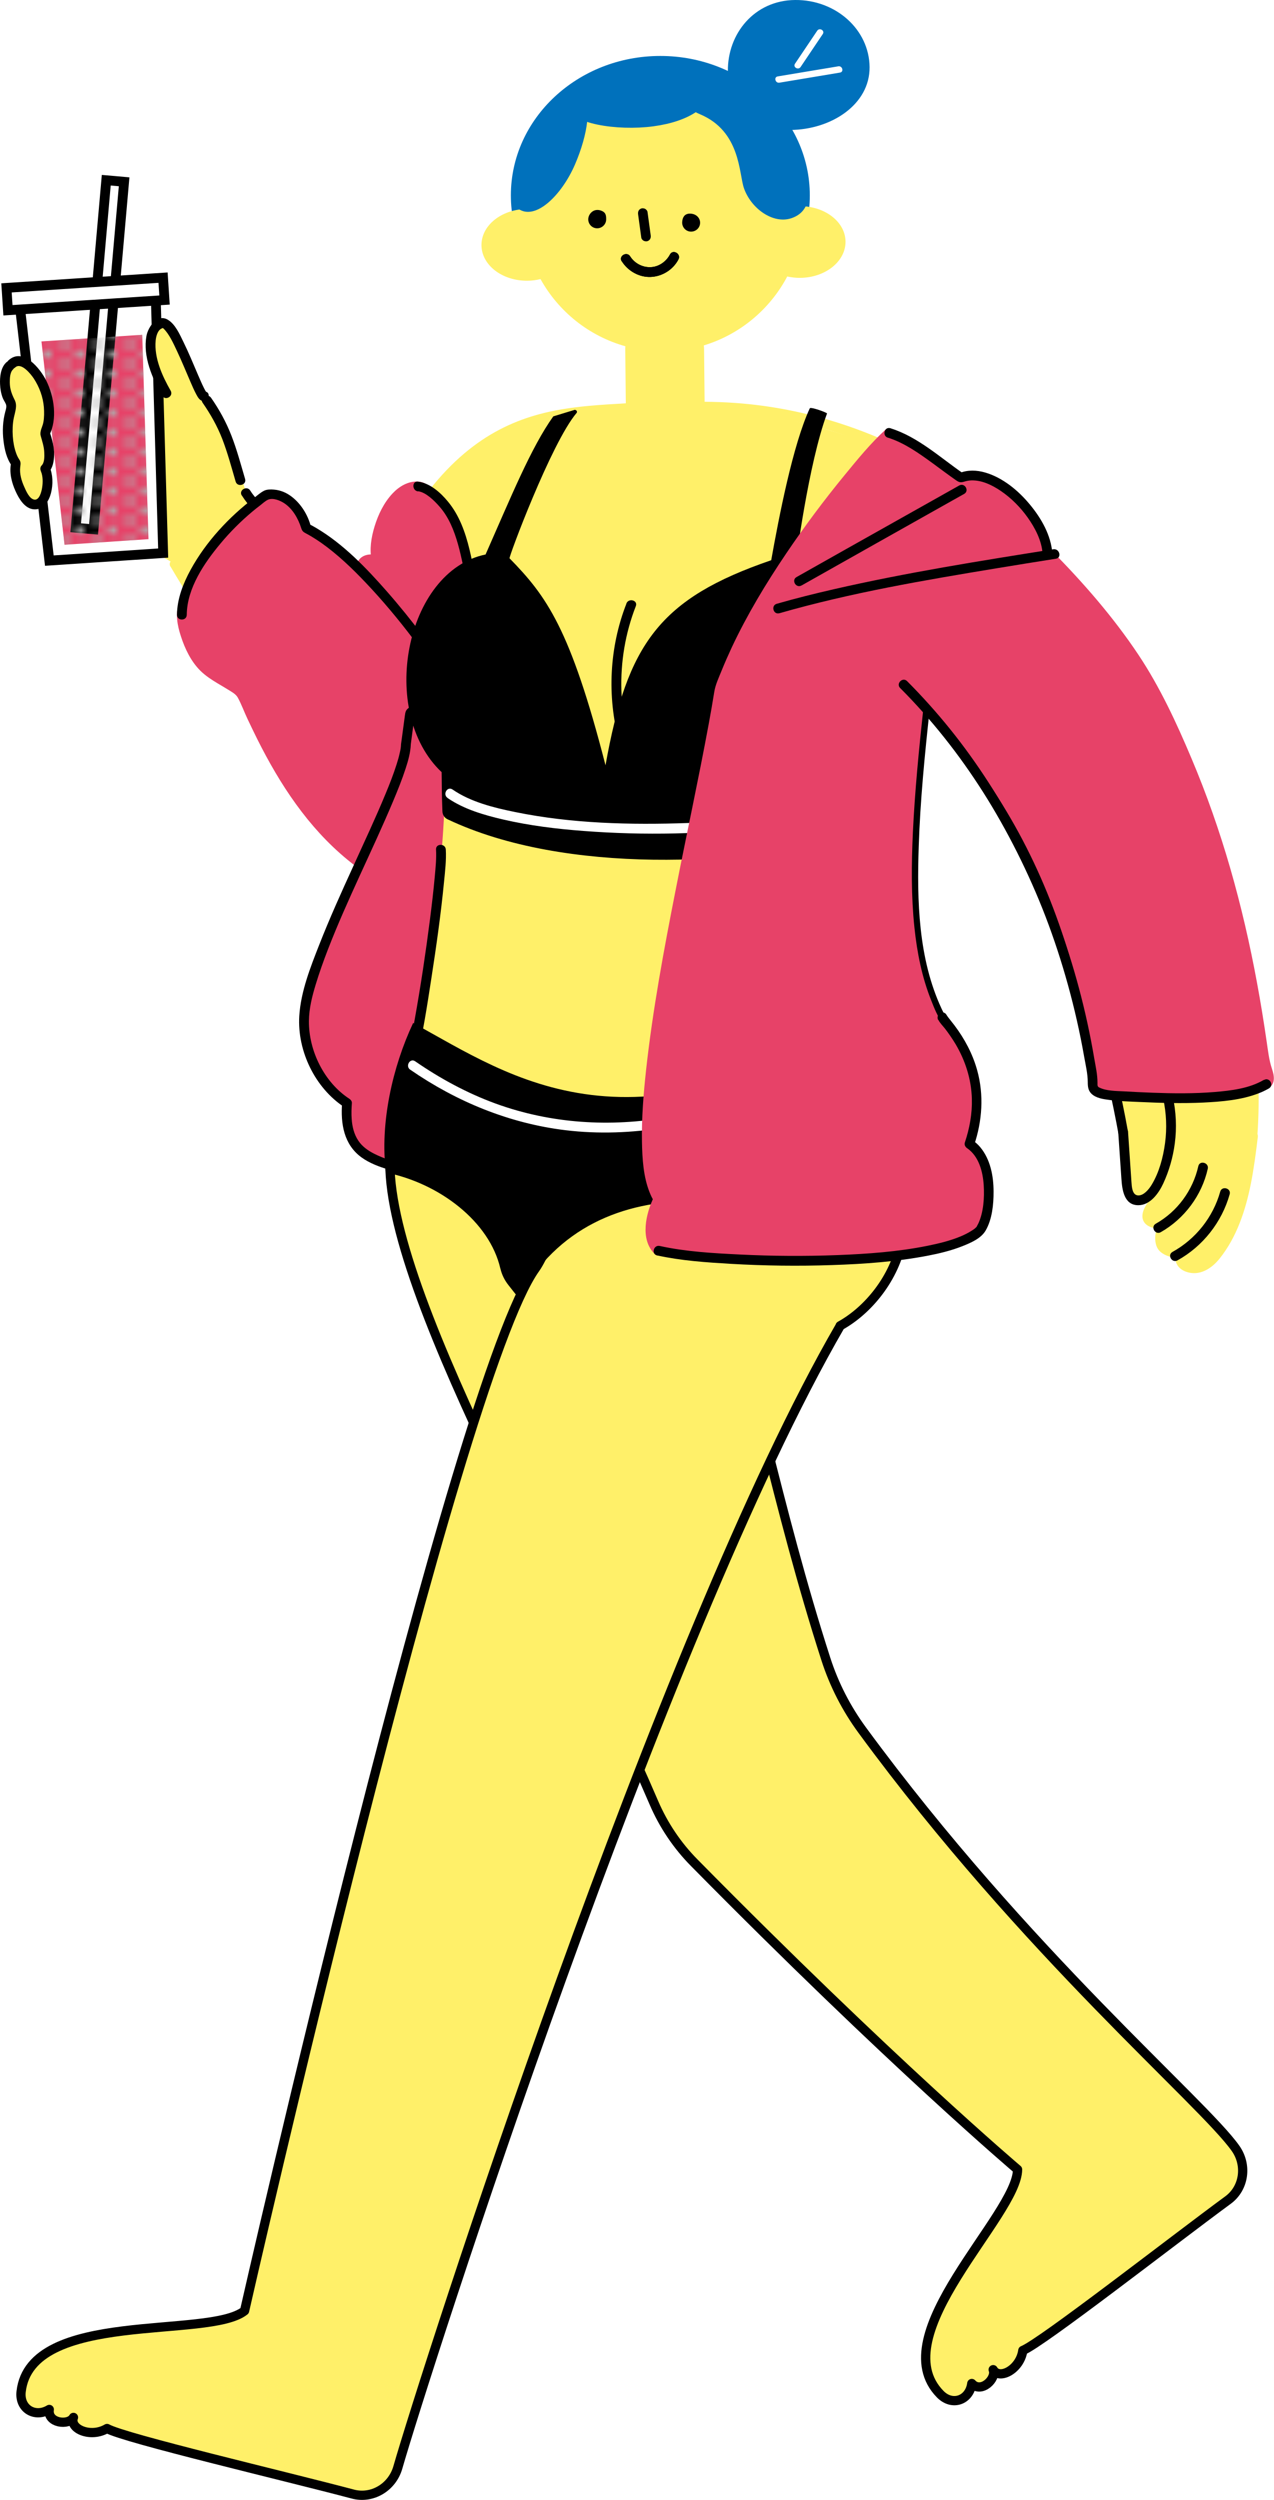
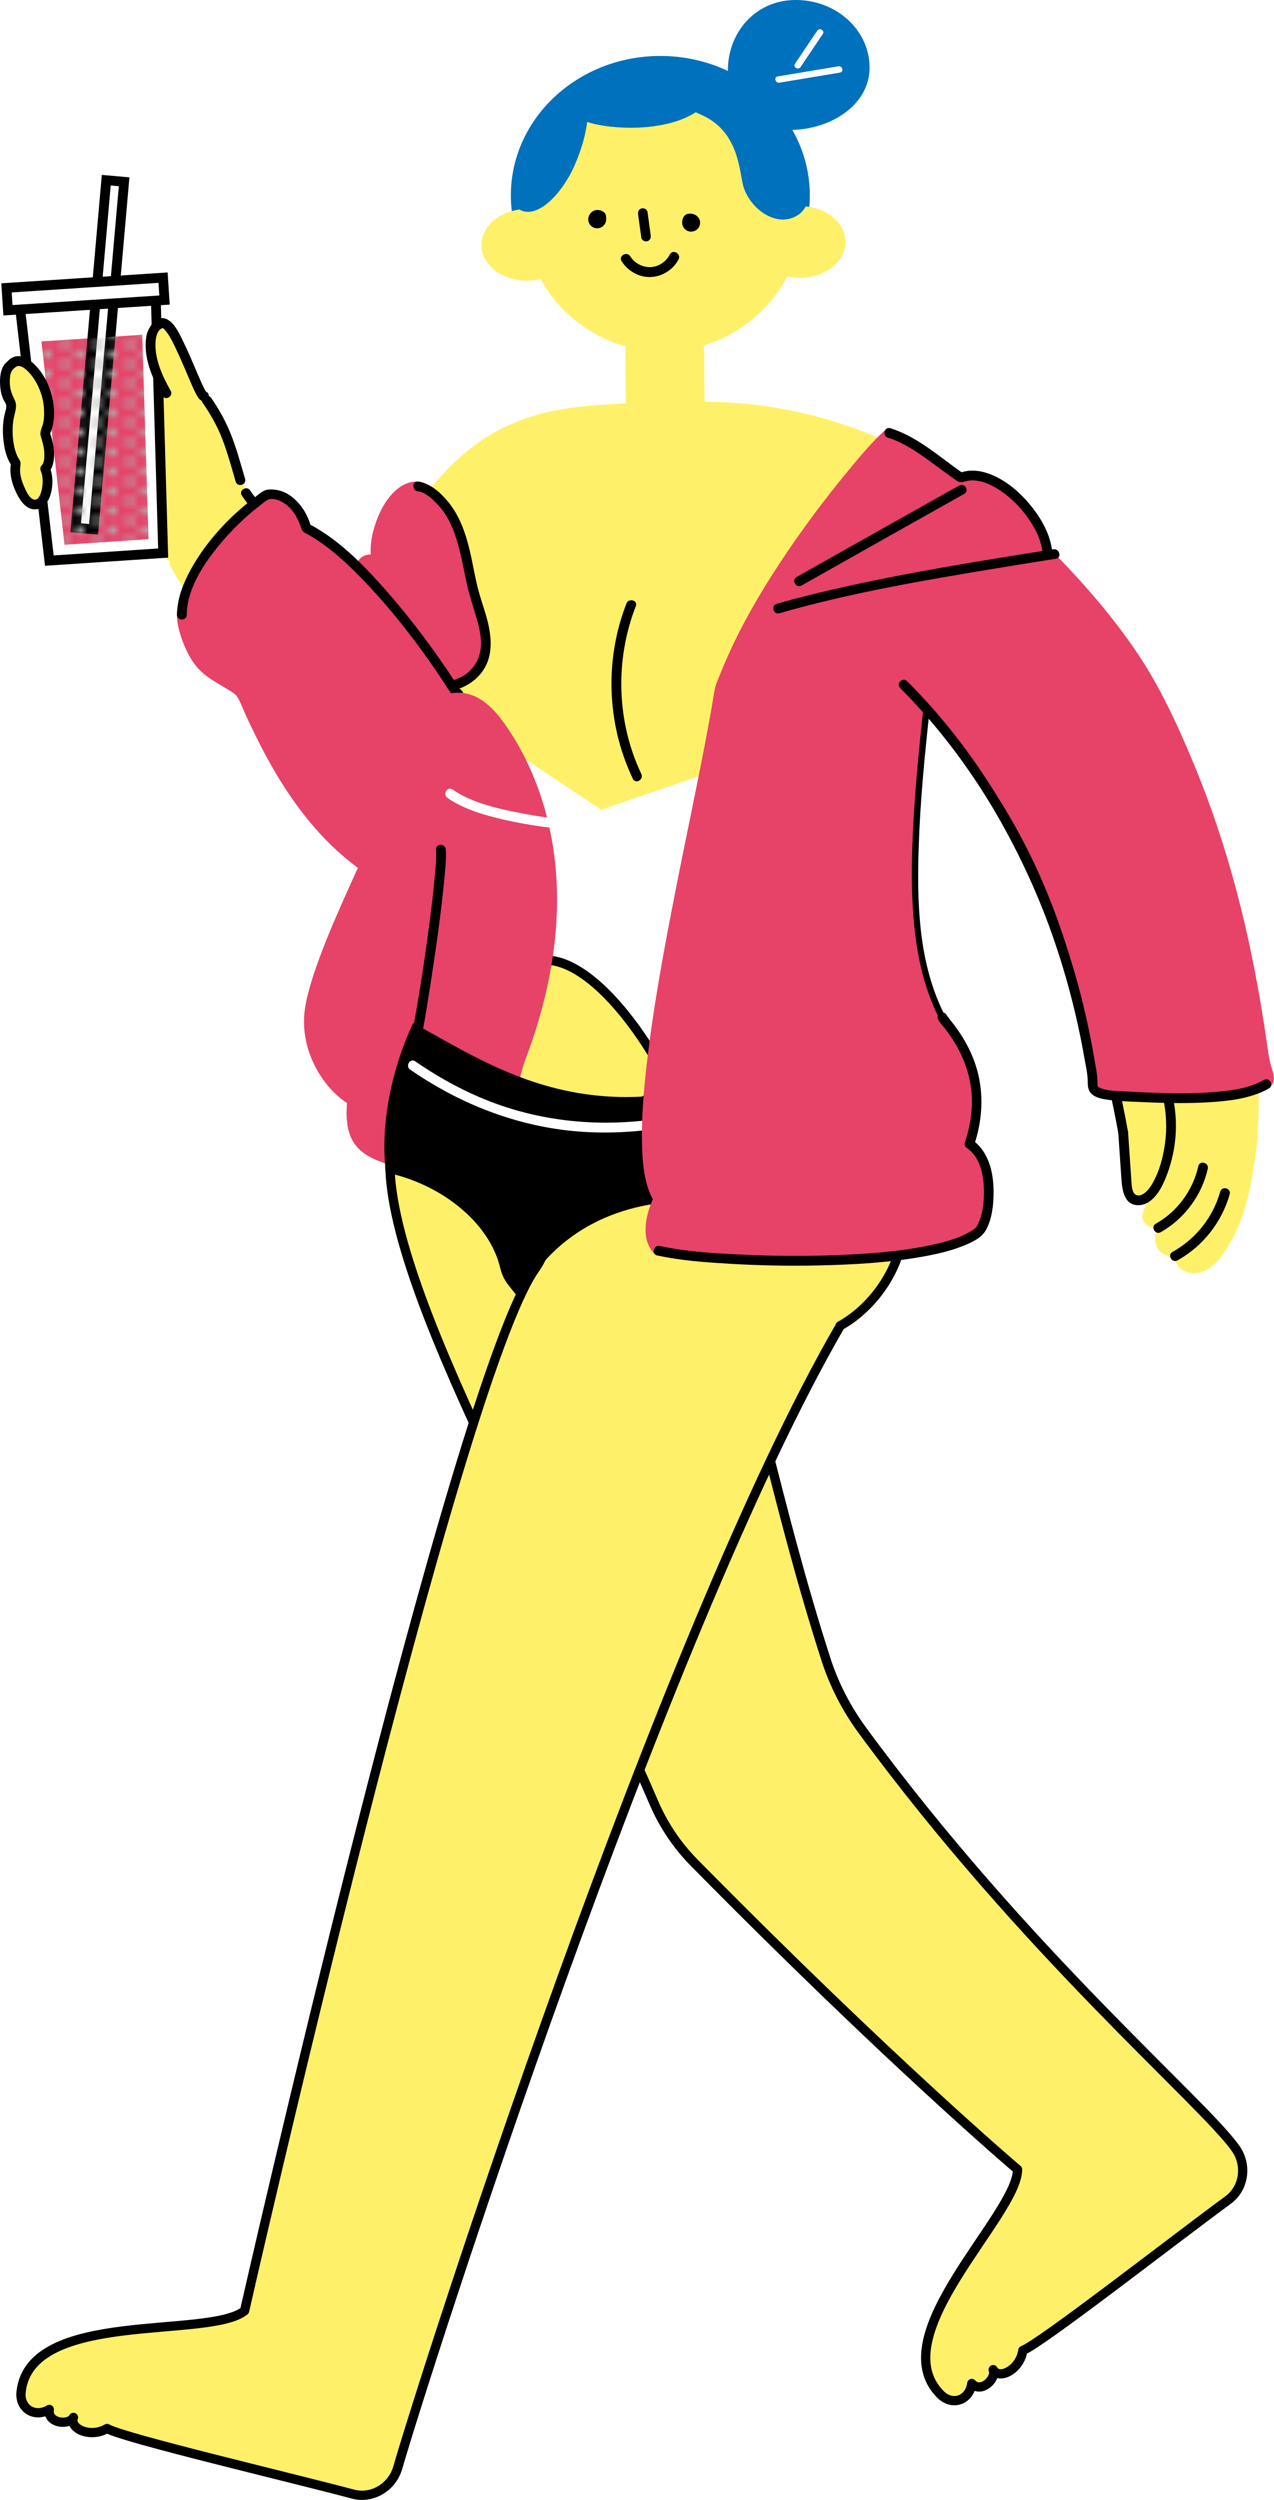
<svg xmlns="http://www.w3.org/2000/svg" id="_レイヤー_2" data-name="レイヤー 2" viewBox="0 0 195.44 383.34">
  <defs>
    <style>
      .cls-1 {
        stroke-linejoin: round;
        stroke-width: 1.42px;
      }

      .cls-1, .cls-2 {
        stroke: #000;
      }

      .cls-1, .cls-3 {
        stroke-linecap: round;
      }

      .cls-1, .cls-4 {
        fill: #fff069;
      }

      .cls-5, .cls-2 {
        fill: #fff;
      }

      .cls-2, .cls-3 {
        stroke-miterlimit: 10;
        stroke-width: 1.5px;
      }

      .cls-3 {
        stroke: #fff069;
      }

      .cls-3, .cls-6 {
        fill: none;
      }

      .cls-7 {
        fill: #0071bc;
      }

      .cls-8 {
        fill: #adadad;
      }

      .cls-9 {
        fill: #e74268;
      }

      .cls-10 {
        fill: url(#_新規パターン_3);
      }
    </style>
    <pattern id="_新規パターン_3" data-name="新規パターン 3" x="0" y="0" width="4.5" height="3" patternTransform="translate(-2300.08 -10.19)" patternUnits="userSpaceOnUse" viewBox="0 0 4.5 3">
      <g>
        <rect class="cls-6" width="4.5" height="3" />
        <circle class="cls-8" cx="4.5" cy="3" r=".75" />
        <circle class="cls-8" cx="0" cy="3" r=".75" />
        <circle class="cls-8" cx="4.5" cy="0" r=".75" />
        <circle class="cls-8" cx="2.25" cy="1.5" r=".75" />
        <circle class="cls-8" cx="0" cy="0" r=".75" />
      </g>
    </pattern>
  </defs>
  <g id="_レイヤー_23" data-name="レイヤー 23">
    <g>
      <path class="cls-1" d="m107,181.81c1.73-8.67-14.14-37.41-24.99-34.35-10.05,2.84-17.91,8.44-21.84,27.06-3.9,18.42,24.59,65.66,40.14,101.93,1.47,3.42,3.57,6.55,6.19,9.2,30.19,30.62,49.6,47.04,49.6,47.04-.02,7.03-20.82,25.39-11.85,34.47,1.86,1.88,4.49.91,4.83-1.65,1.43,1.59,3.84-.74,3.28-2.12.94,1.63,4.14-.04,4.55-2.95,2.84-1.12,22.9-16.76,31.49-23.07,2.46-1.81,2.97-5.33,1.14-7.92-5.02-7.13-32.16-29.92-57.26-64.12-2.43-3.31-4.33-7-5.59-10.92-7.47-23.2-11.25-43.99-19.71-72.61Z" />
      <path class="cls-1" d="m128.88,203.31c8.59-4.73,16.44-19.97.55-30.51-34.75-23.04-42.58,15.11-47.31,21.73-12.16,16.98-44.6,159.83-44.6,159.83-5.49,4.39-32.84-.28-34.28,12.4-.3,2.62,2.11,4.07,4.32,2.73-.34,2.12,2.99,2.52,3.71,1.22-.68,1.75,2.62,3.2,5.15,1.7,2.66,1.51,27.42,7.32,37.72,10.06,2.95.78,6.01-1.03,6.89-4.08,3.99-13.9,40.39-127.66,67.86-175.06Z" />
      <path class="cls-4" d="m103.44,63.6c-9.28-1.56-22.24-2.39-34.13,7.89-3.29,2.84-10.02,14.43-12.84,22.24-6.26-5.41-10.69-9.36-18.72-18.13,0,0-3.86-14.45-8.98-15.56-12.09-2.63-21.69,15.46-21.69,15.46,1.39,2.08,14.46,7.61,19.71,11,7.55,12.85,29.27,43.15,40.62,47.99,5.71,2.44,6.86-24.35,25.85-44.34,3.61-3.8,6.9-8.06,8.77-12.95,1.49-3.87,2.58-10.06,1.4-13.59Z" />
      <path class="cls-4" d="m179.07,115.04c-.47-6.1-13.43-23.06-18.6-28.76-7.14-7.88-16.34-16.23-37.99-21.57-15.04-3.71-45.19-5.3-56.24,11.18-3.09,4.61-10.63,13.75-3.89,28.42l29.88,19.86,41.17-14.09c2.3-1.16,1.79-4.58,5.2-9.49,2.98,2.43,16.41,18.79,19.79,25.56,2.09,4.18,21.62,1,20.68-11.09Z" />
      <g>
        <path class="cls-4" d="m192.57,166.09c-1.56-25.59-6.09-33.56-12.4-48.68-3.93-9.43-7.98-8.95-14.01-6.76h0c-6.03,2.2-11.46,6.96-6.87,17.97,0,0,9.72,24.66,11.61,36.7,1.62,10.32,3.85,20.16,15.65,23.45,3.96,1.1,6.57-13.59,6.02-22.68Z" />
        <rect class="cls-4" x="179.3" y="183.06" width="3.28" height="9.75" rx="1.64" ry="1.64" transform="translate(150.28 -71.14) rotate(37.16)" />
        <rect class="cls-4" x="182" y="181.92" width="6" height="12.76" rx="3" ry="3" transform="translate(108.97 -64.49) rotate(27.75)" />
        <path class="cls-4" d="m179.5,186.96l4.06-5.19c.69-.88.53-2.11-.35-2.76h0c-.88-.65-1.75.32-2.44,1.19l-4.01,4.85c-.69.88-.98,1.68-.1,2.33h0c.88.65,2.15.46,2.83-.42Z" />
        <path class="cls-4" d="m177.65,179.69c.5-2.47.94-10.05.94-10.05.18-3.03-1.49-4.8-3.87-4.73-2.94.09-3.67,1.45-3.4,2.57.83,3.34.74,8.69,1.25,11.47.38,2.06.07,5.2,1.22,5.06s3.32-1.59,3.87-4.32Z" />
      </g>
      <g>
        <path class="cls-4" d="m108.09,63.11c11.32.08,22.42,2.97,32.33,8.43,8.16,4.5,15.38,10.56,21.58,17.5,2.44,2.74,4.73,5.61,6.85,8.61,1.92,2.71,3.58,5.6,5.14,8.52,4.84,9.08,8.75,18.69,11.8,28.52,3.53,11.37,5.96,23.28,5.78,35.23-.02,1.4-.08,2.79-.18,4.18-.07.96,1.43.96,1.5,0,.86-12.02-1.2-24.17-4.44-35.72-2.92-10.41-6.88-20.59-11.75-30.25-1.68-3.32-3.46-6.61-5.51-9.72-1.91-2.91-4.07-5.68-6.31-8.34-5.92-7.02-12.85-13.25-20.68-18.06-9.51-5.85-20.29-9.42-31.43-10.22-1.56-.11-3.12-.17-4.68-.18-.97,0-.97,1.49,0,1.5h0Z" />
        <path d="m136.82,100.39c1.84.93,3.42,2.31,4.88,3.76,1.9,1.89,3.63,3.96,5.24,6.1,3.51,4.64,6.62,9.61,9.39,14.72,2.28,4.2,4.16,8.51,5.72,13.01,1.98,5.71,3.68,11.52,5.24,17.35,1.49,5.55,2.88,11.14,3.96,16.79.11.55.21,1.11.31,1.66.17.95,1.61.55,1.45-.4-.98-5.51-2.3-10.97-3.72-16.38-1.57-6.01-3.29-12-5.27-17.89-1.55-4.6-3.33-9.07-5.58-13.37-2.7-5.16-5.76-10.16-9.18-14.87-1.66-2.28-3.4-4.5-5.32-6.56-1.55-1.67-3.23-3.27-5.14-4.51-.39-.25-.8-.49-1.22-.7-.86-.43-1.62.86-.76,1.3h0Z" />
        <path class="cls-4" d="m191.47,174.31c-.42,3.45-.88,6.91-1.85,10.25-.47,1.63-1.07,3.22-1.87,4.72-.74,1.39-1.68,3.04-3.02,3.95-.67.45-1.61.65-2.38.33-.69-.29-.52-.83-.11-1.3.63-.72-.4-1.77-1.06-1.06-.44.48-2.08-.12-2.31-.56-.41-.75.03-2.24.67-2.74.69-.54-.19-1.58-.91-1.18-.46.25-1.38.34-1.78-.1-.26-.29.14-.83.33-1.17.56-.94,1.8-2.27,1.4-3.46-.31-.91-1.76-.52-1.45.4.03.09.02.05,0,.15-.03.14-.09.26-.16.39-.2.39-.44.75-.67,1.11-.44.68-.97,1.43-1.04,2.26-.19,2.1,2.72,2.5,4.12,1.73l-.91-1.18c-1.22.95-1.69,3.49-.78,4.76.84,1.17,3.48,1.8,4.54.66l-1.06-1.06c-.56.64-1,1.45-.76,2.32.2.75.85,1.25,1.56,1.5,2.03.71,3.89-.48,5.12-2.02,2.64-3.3,3.98-7.39,4.8-11.48.47-2.38.78-4.79,1.07-7.19.12-.96-1.38-.95-1.5,0h0Z" />
        <path d="m183.83,178.83c-.83,3.71-3.21,6.96-6.53,8.83-.84.48-.08,1.77.76,1.3,3.63-2.06,6.31-5.65,7.22-9.73.21-.94-1.24-1.34-1.45-.4h0Z" />
        <path d="m187.19,182.74c-1.1,3.92-3.76,7.27-7.32,9.24-.84.47-.09,1.76.76,1.3,3.89-2.15,6.81-5.86,8.01-10.14.26-.93-1.19-1.33-1.45-.4h0Z" />
        <path d="m171.54,173.58c.16,2.39.33,4.78.49,7.17.11,1.66.39,4.07,2.59,4.07,1.84,0,3.14-1.84,3.83-3.33.9-1.95,1.49-4.01,1.77-6.14.32-2.42.2-4.86-.32-7.25-.21-.94-1.65-.54-1.45.4.48,2.22.58,4.52.28,6.77s-.92,4.56-2.08,6.45c-.4.65-1.18,1.62-2.03,1.6-.96-.02-1-1.4-1.05-2.09-.18-2.55-.35-5.11-.52-7.66-.07-.96-1.57-.97-1.5,0h0Z" />
      </g>
      <g>
        <path class="cls-4" d="m26.15,86.87c1.15,1.96,2.35,3.89,3.55,5.81,2.87,4.57,5.83,9.08,8.92,13.5,3.68,5.28,7.53,10.47,11.72,15.37,3.53,4.13,7.33,8.29,11.88,11.32,2.8,1.87,6.8,3.73,9.97,1.62.36-.24.7-.52,1-.82.69-.68-.37-1.74-1.06-1.06-.36.36-.43.41-.8.65-.14.09-.28.17-.43.25-.08.04-.16.08-.25.12.19-.08-.1.04-.15.05-.77.25-1.14.3-2,.24-.09,0-.17-.02-.26-.02-.17-.02.08.02-.12-.02-.21-.04-.42-.08-.63-.13-.41-.1-.81-.23-1.21-.38-.73-.28-1.65-.75-2.45-1.24-4.41-2.68-8.09-6.66-11.48-10.53-4.13-4.72-7.9-9.74-11.52-14.86-3.16-4.47-6.19-9.04-9.12-13.67-1.43-2.26-2.77-4.59-4.21-6.85-.02-.03-.04-.06-.06-.09-.49-.83-1.79-.08-1.3.76h0Z" />
        <path class="cls-3" d="m98.58,62.44c-14.39,1.01-29.2-.48-42.1,31.29" />
        <path d="m37.1,75.98c1.03,1.64,2.51,3.06,3.86,4.43,2.22,2.26,4.52,4.44,6.83,6.6,5.24,4.89,10.58,9.68,15.91,14.46,2.03,1.82,4.06,3.63,6.06,5.48.71.66,1.77-.4,1.06-1.06-4.18-3.88-8.47-7.63-12.7-11.45-5.15-4.65-10.32-9.31-15.24-14.22-.97-.97-1.94-1.95-2.86-2.97-.67-.74-1.17-1.29-1.63-2.02-.51-.82-1.81-.06-1.3.76h0Z" />
      </g>
      <g>
        <path class="cls-9" d="m55.15,89.04c.27-1.99-.08-3.62,2.61-3.23-.87-3.63,2.25-11.81,6.66-11.18,2.73.39.89,7.77.89,7.77l-10.16,6.64Z" />
        <path class="cls-9" d="m55.9,89.04c.09-.68.03-1.48.3-2.12.24-.58,1.04-.43,1.57-.36s.82-.53.72-.95c-.34-1.51.02-3.18.47-4.62.51-1.61,1.3-3.23,2.5-4.43.5-.5,1.1-.93,1.79-1.12.3-.08.62-.12.94-.08.27.03.32.04.48.2.28.29.41.91.46,1.41.07.72.04,1.45-.03,2.17-.09,1.03-.27,2.06-.52,3.06l.34-.45c-2.96,1.93-5.92,3.87-8.87,5.8l-1.29.84c-.8.53-.05,1.82.76,1.29,1.66-1.08,3.32-2.17,4.98-3.25l3.52-2.3c.55-.36,1.15-.68,1.66-1.09.6-.47.62-1.67.72-2.36.22-1.42.38-2.87.15-4.3-.21-1.33-.94-2.43-2.37-2.53-1.54-.11-2.95.74-3.97,1.83-1.32,1.41-2.19,3.22-2.75,5.05-.51,1.67-.82,3.55-.43,5.28l.72-.95c-1.06-.14-2.24-.02-2.82,1.01-.49.87-.42,2-.54,2.97s1.38.95,1.5,0Z" />
      </g>
      <g>
        <path class="cls-9" d="m64.12,74.58c1.45.15,4.18,2.22,5.64,5.33,1.59,3.4,1.96,6.89,2.83,10.53s3.85,9.29-.02,13c-.66.64-1.47,1.11-2.34,1.43-5.23,1.89-10.72-1.54-13.03-6.27-1.76-3.59-2.53-6.01-2.06-9.56" />
        <path d="m64.12,75.33c1.2.15,2.49,1.43,3.28,2.33,1.45,1.64,2.26,3.69,2.85,5.77.62,2.18.98,4.43,1.49,6.64.38,1.66.96,3.25,1.42,4.89s.84,3.35.5,5.01c-.39,1.94-1.77,3.49-3.62,4.17-3.52,1.29-7.31-.11-9.86-2.67-1.61-1.61-2.64-3.67-3.45-5.77s-1.12-4.34-.82-6.65c.12-.95-1.38-.95-1.5,0-.29,2.28-.05,4.51.73,6.67s1.74,4.21,3.18,5.94c2.61,3.14,6.75,5.12,10.86,4.3,2.13-.43,4.1-1.65,5.19-3.57.99-1.74,1.04-3.75.73-5.68s-.99-3.68-1.52-5.5c-.67-2.28-1-4.65-1.56-6.96-.64-2.63-1.56-5.23-3.31-7.34-1.13-1.37-2.74-2.82-4.58-3.05-.95-.12-.95,1.38,0,1.5h0Z" />
      </g>
      <g>
        <path class="cls-9" d="m65.38,138.35c-14.91-6.83-21.31-15.96-28.41-32.12-2.37-1.86-4.33-2.39-5.99-4.19-2.02-2.21-3.81-7.28-2.77-9.28" />
        <path class="cls-9" d="m65.76,137.7c-3.62-1.67-7.12-3.63-10.3-6.06-2.86-2.19-5.42-4.76-7.66-7.58-2.35-2.98-4.32-6.25-6.09-9.6-1.01-1.92-1.95-3.87-2.86-5.84-.23-.5-.46-1-.68-1.5-.24-.54-.42-1.19-.87-1.57-.96-.8-2.07-1.41-3.14-2.04s-2.01-1.25-2.79-2.16c-.67-.77-1.17-1.71-1.59-2.63-.46-1.02-.82-2.1-1.01-3.2-.13-.74-.25-1.68.09-2.38.42-.86-.87-1.63-1.29-.76-.78,1.6-.34,3.61.19,5.22.61,1.89,1.54,3.83,2.97,5.25.79.78,1.73,1.39,2.68,1.96.51.3,1.02.6,1.52.91.54.34,1.24.69,1.55,1.26.57,1.04.98,2.2,1.49,3.27s.98,2.06,1.49,3.08c3.47,6.94,7.77,13.51,13.81,18.48,3.56,2.93,7.55,5.27,11.74,7.19.87.4,1.63-.89.76-1.29h0Z" />
      </g>
      <g>
        <path class="cls-9" d="m27.9,94.26c0-6.2,7.1-14.46,13-18.38,3.43-.68,5.63,3.16,6.08,5.1,11.92,5.88,31.82,35.75,32.85,46.89.74,8-6.81,13.98-14.46,10.48" />
        <path d="m28.65,94.26c.04-4.06,2.7-7.95,5.2-10.94,1.46-1.75,3.08-3.37,4.82-4.83.4-.34.82-.67,1.24-.99.37-.28.8-.7,1.23-.88.75-.31,1.79.12,2.42.52,1.33.86,2.18,2.37,2.65,3.85.13.42.3.59.69.79.27.14.54.29.81.45.54.32,1.07.67,1.59,1.03,2.49,1.76,4.72,3.9,6.81,6.1,5.17,5.45,9.67,11.56,13.67,17.91,1.93,3.06,3.74,6.2,5.36,9.44,1.29,2.6,2.49,5.27,3.3,8.06s1.08,5.93-.38,8.77c-1.76,3.42-5.42,5.47-9.26,5.02-1.04-.12-2.08-.43-3.04-.86-.87-.39-1.64.9-.76,1.29,2.94,1.32,6.21,1.52,9.19.21,2.76-1.22,4.87-3.65,5.84-6.49,1.54-4.5-.2-9.18-1.99-13.31-2.18-5.04-4.97-9.83-7.96-14.43-3.26-5.01-6.83-9.84-10.78-14.33-3.15-3.58-6.62-7.2-10.75-9.65-.39-.23-.78-.45-1.19-.65l.34.45c-.42-1.73-1.47-3.46-2.87-4.56-.82-.65-1.77-1.07-2.82-1.15-.47-.04-1.07-.04-1.49.17-.53.26-1.04.72-1.51,1.08-3.89,2.96-7.4,6.73-9.76,11.03-1.16,2.12-2.08,4.48-2.1,6.92,0,.97,1.49.97,1.5,0h0Z" />
      </g>
      <g>
        <path class="cls-9" d="m62.27,114.12c-.22,6.4-13.32,28.72-15.4,40-1.24,6.71,2.69,12.68,6.36,15.03-.49,6.05,1.85,8.01,6.4,9.43,6.73,2.1,11.67-.4,16.69-5.36,3.23-3.19,2.75-6.71,4.35-10.95,3.14-8.3,5.03-17.14,4.76-26.01s-2.79-17.76-7.86-25.04c-1.55-2.22-3.55-4.43-6.22-4.9-3.01-.54-5.9,1.27-8.43,2.99l-.64,4.81Z" />
-         <path d="m61.52,114.12c-.02.51-.06.75-.19,1.31-.13.61-.3,1.2-.49,1.79-.48,1.51-1.06,3-1.67,4.46-1.56,3.78-3.31,7.49-5,11.21-1.81,3.96-3.6,7.92-5.19,11.97-1.36,3.47-2.84,7.2-3.07,10.96-.32,5.34,2.42,11.04,6.94,13.98l-.37-.65c-.24,3.16.26,6.36,2.97,8.33,1.24.9,2.73,1.45,4.18,1.88,1.91.57,3.93.85,5.92.64,3.91-.4,7.25-2.54,10.11-5.13,1.58-1.44,2.89-2.95,3.66-4.96.71-1.84.97-3.81,1.5-5.7.65-2.33,1.62-4.56,2.33-6.88s1.35-4.85,1.84-7.31c.96-4.91,1.41-9.95,1.14-14.95-.25-4.64-1.1-9.27-2.61-13.67s-3.53-8.45-6.36-11.97c-1.3-1.62-2.93-3.09-4.96-3.68-2.18-.64-4.43-.06-6.41.93-1.07.53-2.09,1.18-3.07,1.86-.49.34-.54.68-.61,1.21l-.47,3.5-.12.87c-.05.4.38.75.75.75.45,0,.7-.35.75-.75.21-1.6.43-3.21.64-4.81l-.37.65c1.6-1.08,3.27-2.2,5.15-2.72s3.64-.2,5.21.88c1.46,1.01,2.58,2.48,3.57,3.93,1.09,1.61,2.06,3.3,2.91,5.05,3.5,7.2,4.86,15.32,4.52,23.28-.18,4.29-.85,8.54-1.88,12.7-.51,2.06-1.11,4.1-1.79,6.11-.63,1.86-1.38,3.66-1.85,5.57-.39,1.56-.66,3.17-1.23,4.68-.64,1.7-1.77,2.97-3.09,4.18-2.4,2.22-5.18,4.16-8.45,4.78-2.96.56-6.23-.11-8.91-1.45-.96-.48-1.87-1.11-2.47-2.01-.67-.99-.95-2.17-1.03-3.35-.06-.81-.03-1.62.03-2.43.02-.27-.16-.51-.37-.65-3.88-2.52-6.26-7.38-6.22-11.95.02-1.91.49-3.77,1.04-5.58s1.18-3.58,1.86-5.34c3-7.74,6.8-15.13,10.02-22.78.69-1.65,1.37-3.32,1.92-5.02.39-1.19.74-2.44.79-3.69.04-.96-1.46-.96-1.5,0Z" />
      </g>
      <polygon class="cls-2" points="7.57 85.97 2.91 45.8 23.86 44.41 25.03 84.81 7.57 85.97" />
      <polygon class="cls-9" points="9.9 83.54 6.36 52.36 21.82 51.34 22.78 82.68 9.9 83.54" />
      <rect class="cls-2" x="13.95" y="27.65" width="2.75" height="53.5" transform="translate(4.83 -1.13) rotate(5.03)" />
      <polygon class="cls-10" points="9.9 83.54 6.36 52.36 21.82 51.34 22.78 82.68 9.9 83.54" />
      <rect class="cls-2" x="1.08" y="43.36" width="24.07" height="3.44" transform="translate(-2.91 .95) rotate(-3.74)" />
      <g>
        <g>
          <path class="cls-4" d="m31.27,60.79c-.85-.07-4.47-11.73-6.44-11.21-2.4.64-2.45,5.33.69,10.74" />
          <path d="m31.47,60.06s.29.16.19.1c-.08-.05-.02-.02.03.05-.03-.04-.06-.08-.08-.12-.12-.2-.24-.41-.34-.62-.32-.64-.6-1.31-.89-1.97-.73-1.7-1.43-3.41-2.24-5.06-.57-1.16-1.26-2.77-2.45-3.44-1.59-.89-2.98,1.18-3.22,2.5-.58,3.14.88,6.52,2.41,9.18.48.84,1.78.08,1.3-.76-1.29-2.26-2.55-5.02-2.3-7.7.06-.63.28-1.4.72-1.73.13-.1.27-.14.36-.19.22-.12-.09-.02.07-.01-.09,0-.17-.05-.07,0,.04.02.08.05.12.08-.16-.11-.02-.01.01.02.87.84,1.51,2.27,2.08,3.48.72,1.53,1.36,3.1,2.03,4.65.28.65.56,1.3.89,1.92.2.38.51.97.99,1.05.94.15,1.35-1.29.4-1.45h0Z" />
        </g>
        <g>
          <path class="cls-4" d="m31.73,61.39c2.89,4.13,3.56,6.89,5.14,12.27" />
          <path d="m31.08,61.76c1.21,1.74,2.25,3.58,3.02,5.56.82,2.13,1.41,4.34,2.05,6.53.27.92,1.72.53,1.45-.4-.66-2.24-1.26-4.5-2.11-6.68-.8-2.05-1.85-3.96-3.11-5.77-.55-.79-1.85-.04-1.3.76h0Z" />
        </g>
      </g>
      <g>
        <path class="cls-4" d="m1.46,56.14c-.83.72-1.09,3.73.11,5.5.16.23.15.55.14.85,0,.29-.09.55-.16.8-.73,2.54-.3,6.2.91,7.76-.31,1.2.05,2.67.49,3.69.5,1.16,1.13,2.14,1.85,2.5.73.36,1.57.02,2.08-1.12.51-1.14.58-3.1.06-4.22.47-.41.68-1.61.61-2.65s-.36-1.96-.64-2.83c.67-1.23.76-3.42.42-5.13-.34-1.71-1.04-3.01-1.78-4.05-.82-1.16-2.65-2.56-3.74-1.42" />
        <path d="m.93,55.61c-.83.79-.97,2.22-.92,3.3.03.72.15,1.45.41,2.12.13.34.38.66.5.99s0,.73-.1,1.07c-.4,1.47-.47,3.03-.28,4.53.16,1.31.47,2.72,1.27,3.8l-.08-.58c-.35,1.52.02,3.08.65,4.47.52,1.16,1.43,2.73,2.87,2.8s2.26-1.28,2.57-2.49c.34-1.35.31-2.83-.24-4.11l-.12.91c.67-.68.82-1.76.84-2.68.02-1.21-.31-2.39-.68-3.52l-.08.58c1.3-2.55.78-5.95-.44-8.42-.92-1.85-3.59-5.2-5.83-3.09-.7.66.36,1.72,1.06,1.06.92-.86,2.41,1.03,2.85,1.69.86,1.32,1.42,2.82,1.55,4.4.06.77.06,1.58-.08,2.34-.13.69-.59,1.35-.41,2.04.23.84.51,1.65.55,2.53.03.59.06,1.56-.39,2.02-.26.26-.25.6-.12.91.32.76.31,1.73.18,2.53-.09.55-.4,1.91-1.18,1.81s-1.3-1.38-1.56-1.96c-.42-.92-.74-2.01-.62-3.03.06-.49.13-.74-.15-1.17-.21-.31-.37-.66-.49-1.01-.29-.82-.44-1.69-.5-2.56-.06-.94-.03-1.89.16-2.82s.58-1.85.13-2.74-.74-1.67-.75-2.68c0-.61.02-1.55.49-1.99.7-.67-.36-1.73-1.06-1.06h0Z" />
      </g>
-       <path class="cls-4" d="m63.32,163.39c2.43-9.87,5.7-39.77,4.76-45.81-1.52-9.8,7.62-3.24,17.54-2.99,22.45.57,48.31-10.88,44.58,8.85-.77,4.07-2.06,12.92-1.11,21.27.75,6.63,4.91,6.99,11.27,16.76-37.73,29.8-78.63,8.36-77.05,1.91Z" />
+       <path class="cls-4" d="m63.32,163.39Z" />
      <ellipse class="cls-7" cx="101.3" cy="29.96" rx="22.93" ry="21.38" />
      <g>
        <path class="cls-7" d="m111.66,10.89C111.61,5.15,115.73.05,121.98,0c6.26-.05,11.37,4.55,11.42,10.29s-5.88,9.59-12.14,9.64-9.56-3.31-9.61-9.04Z" />
        <g>
          <path class="cls-5" d="m119.57,12.68l9.3-1.55c.63-.11.36-1.07-.27-.96l-9.3,1.55c-.63.11-.36,1.07.27.96h0Z" />
          <path class="cls-5" d="m125.36,4.72l-3.4,5.05c-.36.54.51,1.04.86.5l3.4-5.05c.36-.54-.51-1.04-.86-.5h0Z" />
        </g>
      </g>
      <path class="cls-4" d="m123.19,31.62c-.41-11.62-10-20.85-21.69-20.73s-21.08,9.56-21.25,21.18c-3.61.26-6.42,2.65-6.39,5.55.03,3.04,3.19,5.47,7.06,5.43.7,0,1.36-.1,2-.25,2.76,4.98,7.43,8.74,13.02,10.3-.02.2-.03.4-.02.6l.11,10.74c.04,3.34,2.77,6.02,6.11,5.98,3.34-.04,6.02-2.77,5.98-6.11l-.11-10.74c0-.2-.02-.4-.04-.6,5.55-1.68,10.14-5.54,12.8-10.57.64.14,1.31.22,2,.21,3.87-.04,6.97-2.54,6.94-5.57-.03-2.89-2.9-5.23-6.51-5.41Z" />
      <g>
        <path d="m90.24,33.59c.03-.76.78-1.68,1.92-1.31.72.24.85.65.83,1.4s-.66,1.35-1.42,1.33-1.35-.66-1.33-1.42Z" />
        <path d="m104.65,34.1c.03-.76.36-1.31,1.12-1.34,1.02-.03,1.65.67,1.63,1.43s-.66,1.35-1.42,1.33-1.35-.66-1.33-1.42Z" />
        <path d="m97.89,32.88c.16,1.19.33,2.39.49,3.58.02.17.2.37.34.45.16.09.4.13.58.08.43-.14.58-.5.52-.92-.16-1.19-.33-2.39-.49-3.58-.02-.17-.2-.37-.34-.45-.16-.09-.4-.13-.58-.08-.43.14-.58.5-.52.92h0Z" />
        <path d="m95.39,40.07c.94,1.49,2.65,2.47,4.43,2.4s3.44-1.12,4.26-2.69c.45-.85-.85-1.61-1.3-.76-.58,1.1-1.71,1.9-2.97,1.95s-2.47-.6-3.14-1.66c-.51-.81-1.81-.06-1.3.76h0Z" />
        <path d="m95.39,40.07c.94,1.49,2.65,2.47,4.43,2.4s3.44-1.12,4.26-2.69c.45-.85-.85-1.61-1.3-.76-.58,1.1-1.71,1.9-2.97,1.95s-2.47-.6-3.14-1.66c-.51-.81-1.81-.06-1.3.76h0Z" />
      </g>
      <g>
        <path class="cls-7" d="m79.51,32.02c-1.89-1.31.79-9.79,2.51-12.14,1.89-2.6,5.04-5.95,6.99-5.11,1.94.84,1.19,5.85-.81,10.47s-6,8.65-8.69,6.78Z" />
        <path class="cls-7" d="m105.52,11.3c6.02-2.43,13.87,4.53,15.74,8.63,1.52,3.32,5.48,11.82.09,13.55-2.77.89-6.12-1.48-7.22-4.61-.79-2.24-.49-8.71-6.72-11.34-4.55-1.92-3.71-5.48-1.88-6.22Z" />
        <path class="cls-7" d="m87.18,16.22c0-3.49,7.12-6.31,12.73-6.52s9.27.88,9.27,3.62c0,2.93-3.38,5.3-8.94,6.05s-13.06-.41-13.06-3.15Z" />
      </g>
      <path d="m136.03,103.29c-4.38,6.36-5.92,14.45-6.8,21.98-.47,4.03-.7,8.08-.78,12.13-.04,1.86-.04,3.73-.01,5.59,0,.42.01.85.02,1.27,0,.46-.05.99.06,1.43.16.65.55,1.31.85,1.9.91,1.81,1.98,3.55,3.12,5.22.89,1.3,1.84,2.76,3.1,3.74.75.59,1.82-.47,1.06-1.06-1.02-.79-1.8-1.93-2.54-2.97-1.03-1.46-1.99-2.98-2.85-4.55-.37-.67-.72-1.35-1.04-2.05s-.25-1.32-.27-2.05c-.03-1.8-.04-3.61-.02-5.42.1-7.84.67-15.81,2.68-23.42,1.02-3.86,2.44-7.67,4.72-10.98.55-.8-.75-1.55-1.3-.76h0Z" />
      <path d="m63.82,162.84c1.04-4.22,1.7-8.56,2.36-12.85.76-4.91,1.46-9.84,1.94-14.79.16-1.62.36-3.29.27-4.92-.05-.96-1.56-.97-1.5,0,.08,1.37-.07,2.76-.19,4.12-.2,2.2-.46,4.4-.74,6.6-.65,5.07-1.41,10.13-2.31,15.16-.38,2.11-.76,4.21-1.28,6.29-.23.94,1.22,1.34,1.45.4h0Z" />
      <path d="m76.76,194.54c-1.66-7.23-9.36-13.08-17.55-14.73-.97-7.49,1.02-16.26,4.17-22.93,15.2,8.28,33.62,22.01,72.03-2.66.29-.19.66-.08.82.23,6.87,14.2,10.24,23.96,2.13,38.67-18.97-10.12-46.85-15.76-58.81,5.92l-1.57-1.99c-.58-.74-1-1.59-1.21-2.5Z" />
      <path d="m96.1,92.56c-2.62,6.68-2.99,14.19-1.14,21.11.53,1.99,1.25,3.91,2.13,5.77.41.87,1.71.11,1.29-.76-3.8-8.02-4.06-17.48-.84-25.73.35-.9-1.1-1.29-1.45-.4h0Z" />
-       <path d="m130.18,128.55c-16.08,4.03-43.35,5.7-61.52-2.91-.47-.22-.78-.7-.79-1.23-.09-2.38-.1-3.65-.12-6-9.74-9.18-5.62-30.82,6.74-33.38,3.83-8.66,6.97-16.41,10.39-21.18l3.15-.96c.28-.16.63.19.42.44-3.91,4.6-10.54,22.43-10.28,22.29,5.65,5.77,9.33,10.75,14.72,31.74,3.33-18.66,8.32-25.59,25.42-31.45,1.17-6.55,3.33-17.75,5.92-23.3.12-.26,2.69.67,2.64.8-2.87,7.75-4.79,22.88-4.79,22.88,6.58,7.71,11.87,20.5,11.94,32.59l-1.15,6.75c-.24,1.42-1.29,2.57-2.69,2.92Z" />
      <path class="cls-5" d="m68.67,122.38c2.5,1.72,5.59,2.61,8.51,3.29,4.06.94,8.22,1.45,12.36,1.76,9.31.71,18.76.51,28.03-.65,4.33-.54,8.68-1.26,12.83-2.61.91-.3.52-1.74-.4-1.45-3.56,1.15-7.28,1.84-10.98,2.36-4.47.63-8.99.97-13.51,1.13-8.8.31-17.82.09-26.47-1.68-3.29-.67-6.81-1.53-9.62-3.46-.8-.55-1.55.75-.76,1.29h0Z" />
      <path class="cls-5" d="m62.94,164.04c7.12,4.92,15.22,8.24,23.84,9.28,10.16,1.22,20.44-.82,29.89-4.52,7.06-2.76,13.75-6.4,20.11-10.51.81-.52.06-1.82-.76-1.29-10.23,6.6-21.45,12.17-33.53,14.31-8.85,1.57-17.97,1.01-26.44-2.07-4.39-1.6-8.52-3.84-12.36-6.49-.8-.55-1.55.75-.76,1.29h0Z" />
      <g>
        <path class="cls-9" d="m101.02,183.83c-6.41-9.76,6.36-58.44,9.35-77.92,5.4-16.08,21.79-35.64,26.04-39.53,3.72,1.14,7.25,4.29,11.01,6.87,4.91-2.1,12.93,5.81,13.28,11.63,6.19,6.25,12.67,13.95,16.46,21.21,9.34,17.93,14.07,36.19,16.8,56.48.19,1.37,1.36,3.04.3,3.67-4.58,2.77-15.43,2.21-22.16,1.84-5.42-.3-4.32-1.36-4.53-2.81-3.45-23.86-11.34-40.82-25.42-56.53-2.55,23.44-2.77,37.2,2.43,47.26.54,1.05,8.04,8,4.14,19.41,4.35,2.87,3.06,11.81,1.5,13.37-6.6,5.85-39.66,5.11-49.2,3-2.68-2.48,0-7.97,0-7.97Z" />
        <path d="m101.45,183.58c-1.23-1.89-1.48-4.37-1.62-6.56-.23-3.47-.02-6.97.3-10.43.81-8.96,2.44-17.86,4.13-26.69s3.53-17.31,5.19-25.99c.33-1.73.65-3.46.95-5.19.13-.76.26-1.53.38-2.29.17-1.11.7-2.22,1.12-3.26,2.02-5.02,4.7-9.77,7.59-14.34s5.82-8.64,9.04-12.72c2.25-2.86,4.58-5.69,7.12-8.3.36-.37.72-.73,1.1-1.07l-.49.13c3.88,1.22,7.05,4.12,10.32,6.43.33.23.6.52,1.01.43.29-.07.55-.2.85-.25.53-.09,1.09-.07,1.62.02,1.28.23,2.46.82,3.53,1.54,2.41,1.61,4.45,3.98,5.68,6.6.29.62.53,1.27.7,1.93.15.61.07,1.37.52,1.83,1.39,1.46,2.8,2.9,4.15,4.39,2.85,3.15,5.56,6.44,7.99,9.92,2.3,3.28,4.2,6.76,5.95,10.36,3.52,7.27,6.4,14.83,8.69,22.57,2.29,7.76,3.97,15.68,5.26,23.66.33,2.06.62,4.12.91,6.18.12.84.46,1.6.67,2.42.07.28.17.64-.05.87-.18.2-.53.31-.77.43-2.64,1.26-5.8,1.48-8.67,1.62-3.35.17-6.7.07-10.05-.1-1.59-.08-3.23-.08-4.8-.36-.45-.08-.97-.16-1.36-.43-.21-.15-.26-.23-.31-.46-.02-.12-.01-.45-.02-.67,0-.55-.11-1.09-.19-1.62-.29-1.92-.61-3.84-.98-5.75-.69-3.61-1.53-7.19-2.54-10.73-1.87-6.53-4.34-12.88-7.5-18.89-3.1-5.89-6.85-11.42-11.07-16.56-1.08-1.31-2.18-2.6-3.31-3.86-.32-.36-.81-.04-.85.35-.68,6.3-1.3,12.61-1.6,18.95-.22,4.84-.27,9.72.24,14.55.4,3.82,1.15,7.62,2.58,11.19.47,1.18.94,2.43,1.74,3.44s1.51,1.96,2.15,3.03c1.14,1.91,1.96,3.99,2.34,6.19.54,3.09.14,6.24-.86,9.2-.07.22.05.44.23.56,2.18,1.48,2.72,4.43,2.72,6.89,0,1.21-.13,2.43-.42,3.61-.18.71-.4,1.61-.95,2.14-1.09,1.04-2.79,1.57-4.19,1.99-2.15.65-4.38,1.05-6.6,1.37-5.52.78-11.12.99-16.69.99-5.22,0-10.46-.18-15.65-.71-1-.1-2-.22-2.99-.36-.75-.11-1.66-.15-2.38-.41-.15-.05-.32-.29-.47-.53-.17-.28-.3-.58-.38-.9-.18-.67-.18-1.37-.12-2.06.11-1.13.45-2.25.87-3.29.07-.16.14-.33.21-.49.28-.58-.58-1.08-.86-.5-.91,1.87-1.54,4.19-1.15,6.27.13.68.41,1.33.84,1.88.38.48.71.58,1.29.7.91.18,1.83.31,2.75.44,5.21.69,10.5.92,15.75.98,5.95.07,11.93-.1,17.83-.83,2.45-.3,4.91-.69,7.29-1.35,1.69-.46,3.47-1.05,4.89-2.1,1.6-1.18,1.9-3.58,2.05-5.43.22-2.63-.08-5.65-1.75-7.81-.4-.52-.87-.95-1.41-1.32l.23.56c1.61-4.78,1.5-9.87-.67-14.45-.67-1.4-1.5-2.71-2.45-3.95-.67-.88-1.11-1.43-1.59-2.46-3.6-7.7-3.8-16.62-3.52-24.96.23-7.01.92-14.01,1.68-20.98l-.85.35c7.69,8.59,14.01,18.31,18.29,29.04,2.21,5.55,3.9,11.3,5.18,17.14.7,3.21,1.28,6.45,1.76,9.7.16,1.09-.13,2.26,1.03,2.88.91.49,2.05.57,3.06.65,1.35.12,2.71.16,4.07.23,2.87.13,5.75.21,8.62.1,2.63-.1,5.33-.3,7.88-1.01.96-.27,2-.61,2.84-1.16,1.1-.72.59-2.04.25-3.05-.54-1.6-.61-3.37-.86-5.03s-.53-3.41-.82-5.12c-.59-3.42-1.25-6.83-2.02-10.22-1.5-6.67-3.37-13.25-5.69-19.68s-5-12.69-8.26-18.64-7.82-11.6-12.51-16.7c-1.16-1.26-2.34-2.49-3.54-3.71l.15.35c-.19-2.75-1.67-5.3-3.4-7.38s-4.05-4.02-6.7-4.8c-1.24-.37-2.6-.43-3.82.07l.39.05c-3.56-2.46-6.93-5.6-11.13-6.93-.17-.05-.36,0-.49.13-2.29,2.1-4.3,4.56-6.26,6.95-3.16,3.86-6.16,7.86-8.95,11.99-3.11,4.6-5.99,9.38-8.35,14.4-.55,1.16-1.06,2.34-1.54,3.53-.42,1.04-.95,2.15-1.12,3.26-.26,1.64-.55,3.27-.85,4.91-1.58,8.54-3.42,17.02-5.09,25.54-1.78,9.07-3.49,18.18-4.5,27.37-.4,3.69-.71,7.4-.64,11.11.05,2.56.2,5.3,1.18,7.7.18.45.39.88.65,1.28.35.54,1.22.04.86-.5Z" />
      </g>
      <g>
        <path class="cls-9" d="m160.17,85.41c4.25,4.3,8.29,8.85,11.81,13.78s5.96,9.83,8.31,15.1c4.73,10.6,8.07,21.76,10.38,33.12.66,3.23,1.24,6.48,1.75,9.74.26,1.64.5,3.28.72,4.93.1.71.24,1.36.47,2.04.09.27.54,1.27.27,1.46-.78.55-.04,1.85.76,1.29,1.06-.75.84-1.9.48-2.99-.45-1.35-.59-2.72-.8-4.12-.44-3.03-.93-6.06-1.49-9.07-1.09-5.92-2.44-11.79-4.11-17.57s-3.62-11.33-5.93-16.8c-2.31-5.48-4.84-10.94-8.14-15.9-3.88-5.82-8.52-11.13-13.43-16.09-.68-.69-1.74.37-1.06,1.06h0Z" />
        <path class="cls-9" d="m101.55,191.27c-1.59-1.53-.95-4.17-.31-6,.06-.18.13-.37.21-.55s.07-.16.1-.25c.12-.27.28-.53.19-.83-.07-.24-.26-.47-.38-.7-.15-.29-.23-.46-.3-.65-1-2.67-1.08-5.55-1.07-8.39.02-4.12.42-8.23.93-12.31.6-4.84,1.39-9.65,2.25-14.45,1.74-9.77,3.81-19.48,5.75-29.21.75-3.76,1.49-7.53,2.09-11.32.19-1.21.75-2.39,1.2-3.52.53-1.31,1.12-2.61,1.74-3.89,1.27-2.62,2.68-5.17,4.18-7.67,2.94-4.9,6.22-9.6,9.71-14.11,2.5-3.23,5.09-6.43,7.93-9.36.38-.39.76-.77,1.15-1.13.71-.65-.35-1.71-1.06-1.06-2.29,2.1-4.3,4.56-6.26,6.95-3.18,3.87-6.18,7.89-8.99,12.05-3.11,4.6-5.99,9.38-8.35,14.4-.55,1.18-1.08,2.38-1.57,3.59-.42,1.04-.95,2.15-1.12,3.26-.26,1.64-.55,3.27-.85,4.91-1.58,8.54-3.42,17.02-5.09,25.54-1.79,9.09-3.49,18.23-4.51,27.44-.4,3.69-.71,7.4-.64,11.11.05,2.58.21,5.35,1.19,7.77.19.47.4.92.68,1.34v-.76c-1.27,2.6-2.24,6.6.12,8.87.69.67,1.76-.39,1.06-1.06h0Z" />
        <path d="m136.2,67.11c2.54.8,4.76,2.39,6.89,3.94,1.19.87,2.36,1.75,3.56,2.59.53.37.76.38,1.34.2.33-.1.67-.16,1.02-.17,1.64-.05,3.21.73,4.54,1.63,1.59,1.08,3,2.51,4.11,4.07s2.14,3.51,2.28,5.52c.07.96,1.57.96,1.5,0-.2-2.8-1.68-5.38-3.44-7.51s-4.15-4.13-6.87-4.92c-1.27-.37-2.68-.43-3.92.08l.58.08c-3.58-2.47-6.96-5.62-11.19-6.95-.92-.29-1.32,1.16-.4,1.45h0Z" />
        <path d="m143.94,156.39c.25.49.68.91,1.02,1.34.5.64,1.16,1.59,1.64,2.4,1.5,2.54,2.41,5.4,2.49,8.35.07,2.3-.35,4.56-1.08,6.74-.11.33.08.67.34.85,1.82,1.23,2.43,3.62,2.56,5.69.12,1.9-.03,4.12-.81,5.83-.07.14-.14.28-.22.42-.11.2-.04.11-.15.21-.25.25-.3.27-.61.47-.53.35-1.18.67-1.72.9-1.63.68-3.37,1.1-5.09,1.45-4.55.92-9.21,1.25-13.84,1.43-4.99.19-10,.16-14.99-.09-4.09-.2-8.27-.43-12.27-1.31-.94-.21-1.34,1.24-.4,1.45,3.69.81,7.53,1.07,11.29,1.29,5.17.3,10.36.37,15.53.19,4.9-.16,9.84-.51,14.66-1.43,1.82-.35,3.65-.79,5.38-1.48,1.25-.5,2.82-1.16,3.53-2.38,1-1.72,1.23-4.02,1.22-5.96,0-2.39-.48-4.94-2.04-6.82-.37-.45-.81-.82-1.29-1.15l.34.85c1.25-3.71,1.53-7.7.48-11.49-.69-2.51-1.93-4.83-3.49-6.9-.28-.37-.57-.74-.86-1.1-.06-.07-.11-.14-.16-.21.1.13.01.02-.03-.04-.05-.08-.11-.16-.16-.24-.44-.86-1.74-.1-1.29.76h0Z" />
        <path d="m193.88,165.6c-2.23,1.32-5.02,1.65-7.55,1.86-3.16.26-6.35.23-9.52.11-1.47-.05-2.94-.13-4.41-.21-1.18-.06-2.7-.06-3.72-.57-.19-.09-.13-.05-.23-.16,0,0-.06-.1-.05-.08-.02-.05-.03-.1-.04-.15-.03-.14,0,.14,0,0,0-.13,0-.26,0-.39,0-1.23-.28-2.46-.49-3.67-1.22-7.23-3.11-14.34-5.67-21.21-2.45-6.57-5.5-12.93-9.16-18.92s-7.58-11.13-12.19-16.01c-.56-.59-1.13-1.18-1.7-1.75-.68-.68-1.74.38-1.06,1.06,4.82,4.83,9.06,10.2,12.72,15.96s7.03,12.44,9.59,19.11,4.63,14.12,5.91,21.43c.23,1.3.56,2.65.56,3.98,0,.63.07,1.24.54,1.71.71.71,1.86.86,2.8.98,1.53.2,3.09.24,4.63.31,3.23.15,6.48.24,9.72.09,2.84-.14,5.83-.38,8.5-1.41.55-.21,1.09-.46,1.6-.76.83-.49.08-1.79-.76-1.29h0Z" />
        <path d="m122.97,89.78c7.7-4.35,15.41-8.68,23.12-13.02.61-.34,1.21-.68,1.82-1.02.84-.47.09-1.77-.76-1.29-5.83,3.27-11.65,6.55-17.47,9.82-2.49,1.4-4.99,2.81-7.48,4.22-.84.47-.09,1.77.76,1.29h0Z" />
        <path d="m119.57,94.04c10.95-3.15,22.26-5.07,33.48-6.92,2.98-.49,5.95-.97,8.93-1.44.95-.15.55-1.6-.4-1.45-11.26,1.79-22.55,3.58-33.67,6.13-2.93.67-5.85,1.4-8.75,2.23-.93.27-.53,1.71.4,1.45h0Z" />
      </g>
    </g>
  </g>
</svg>